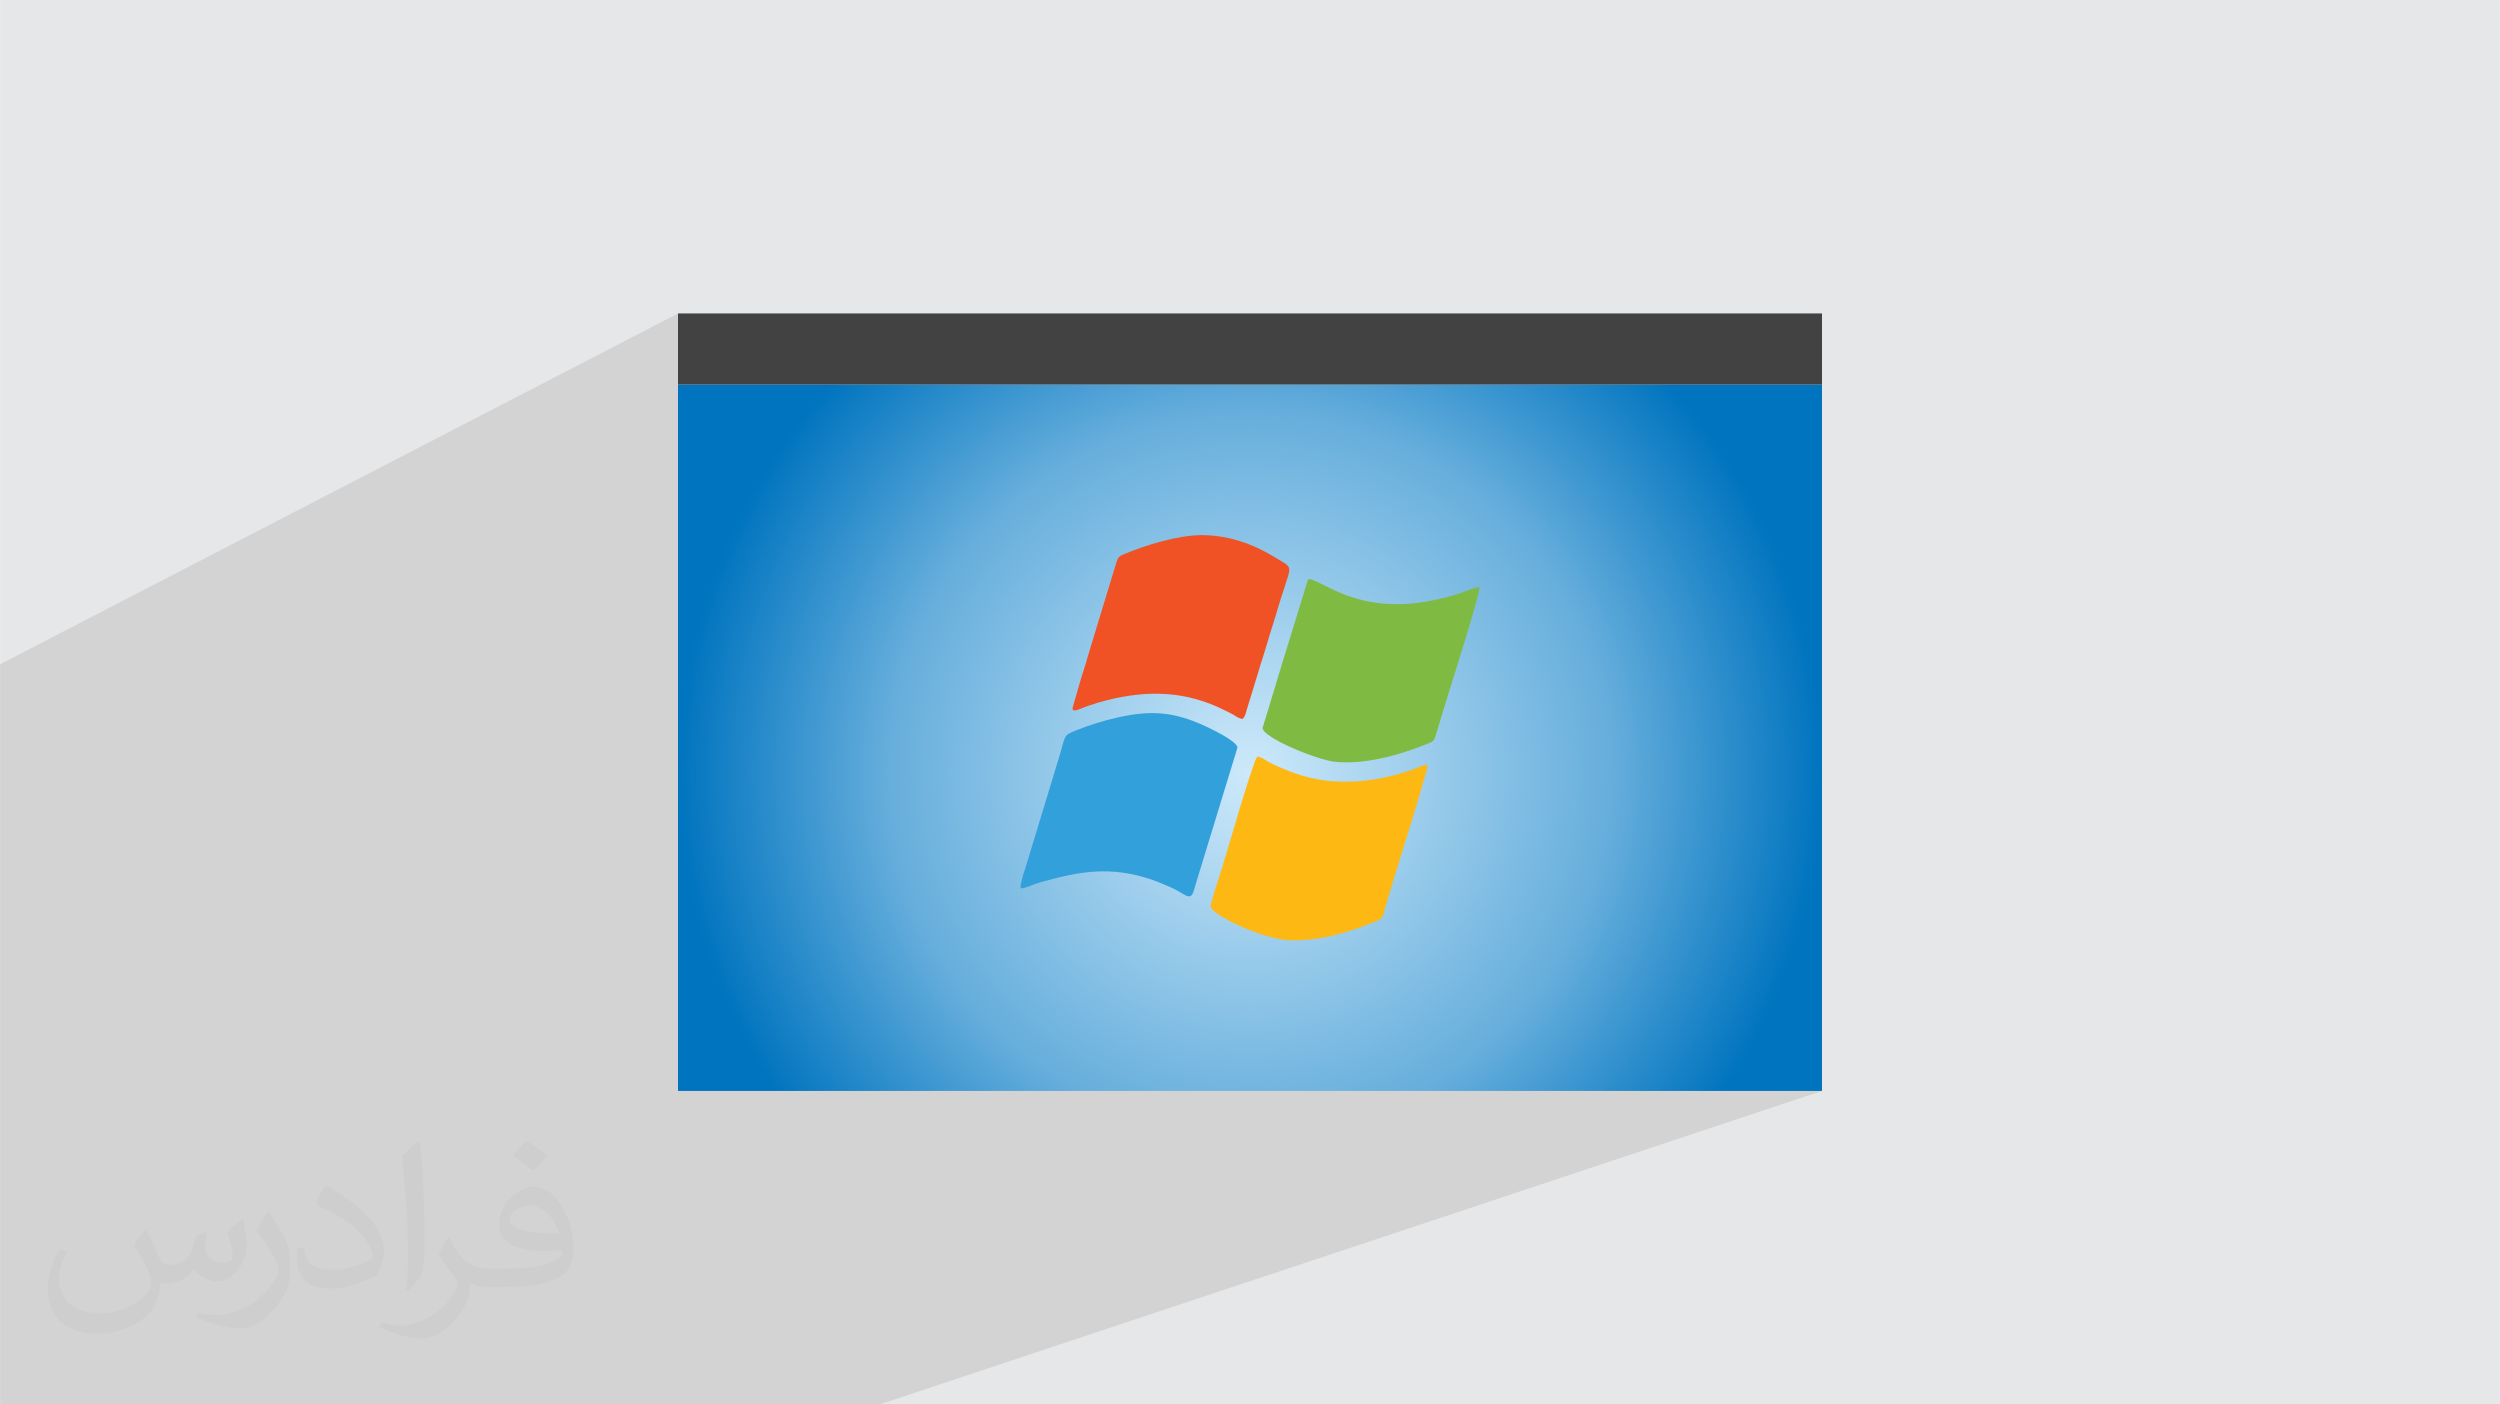
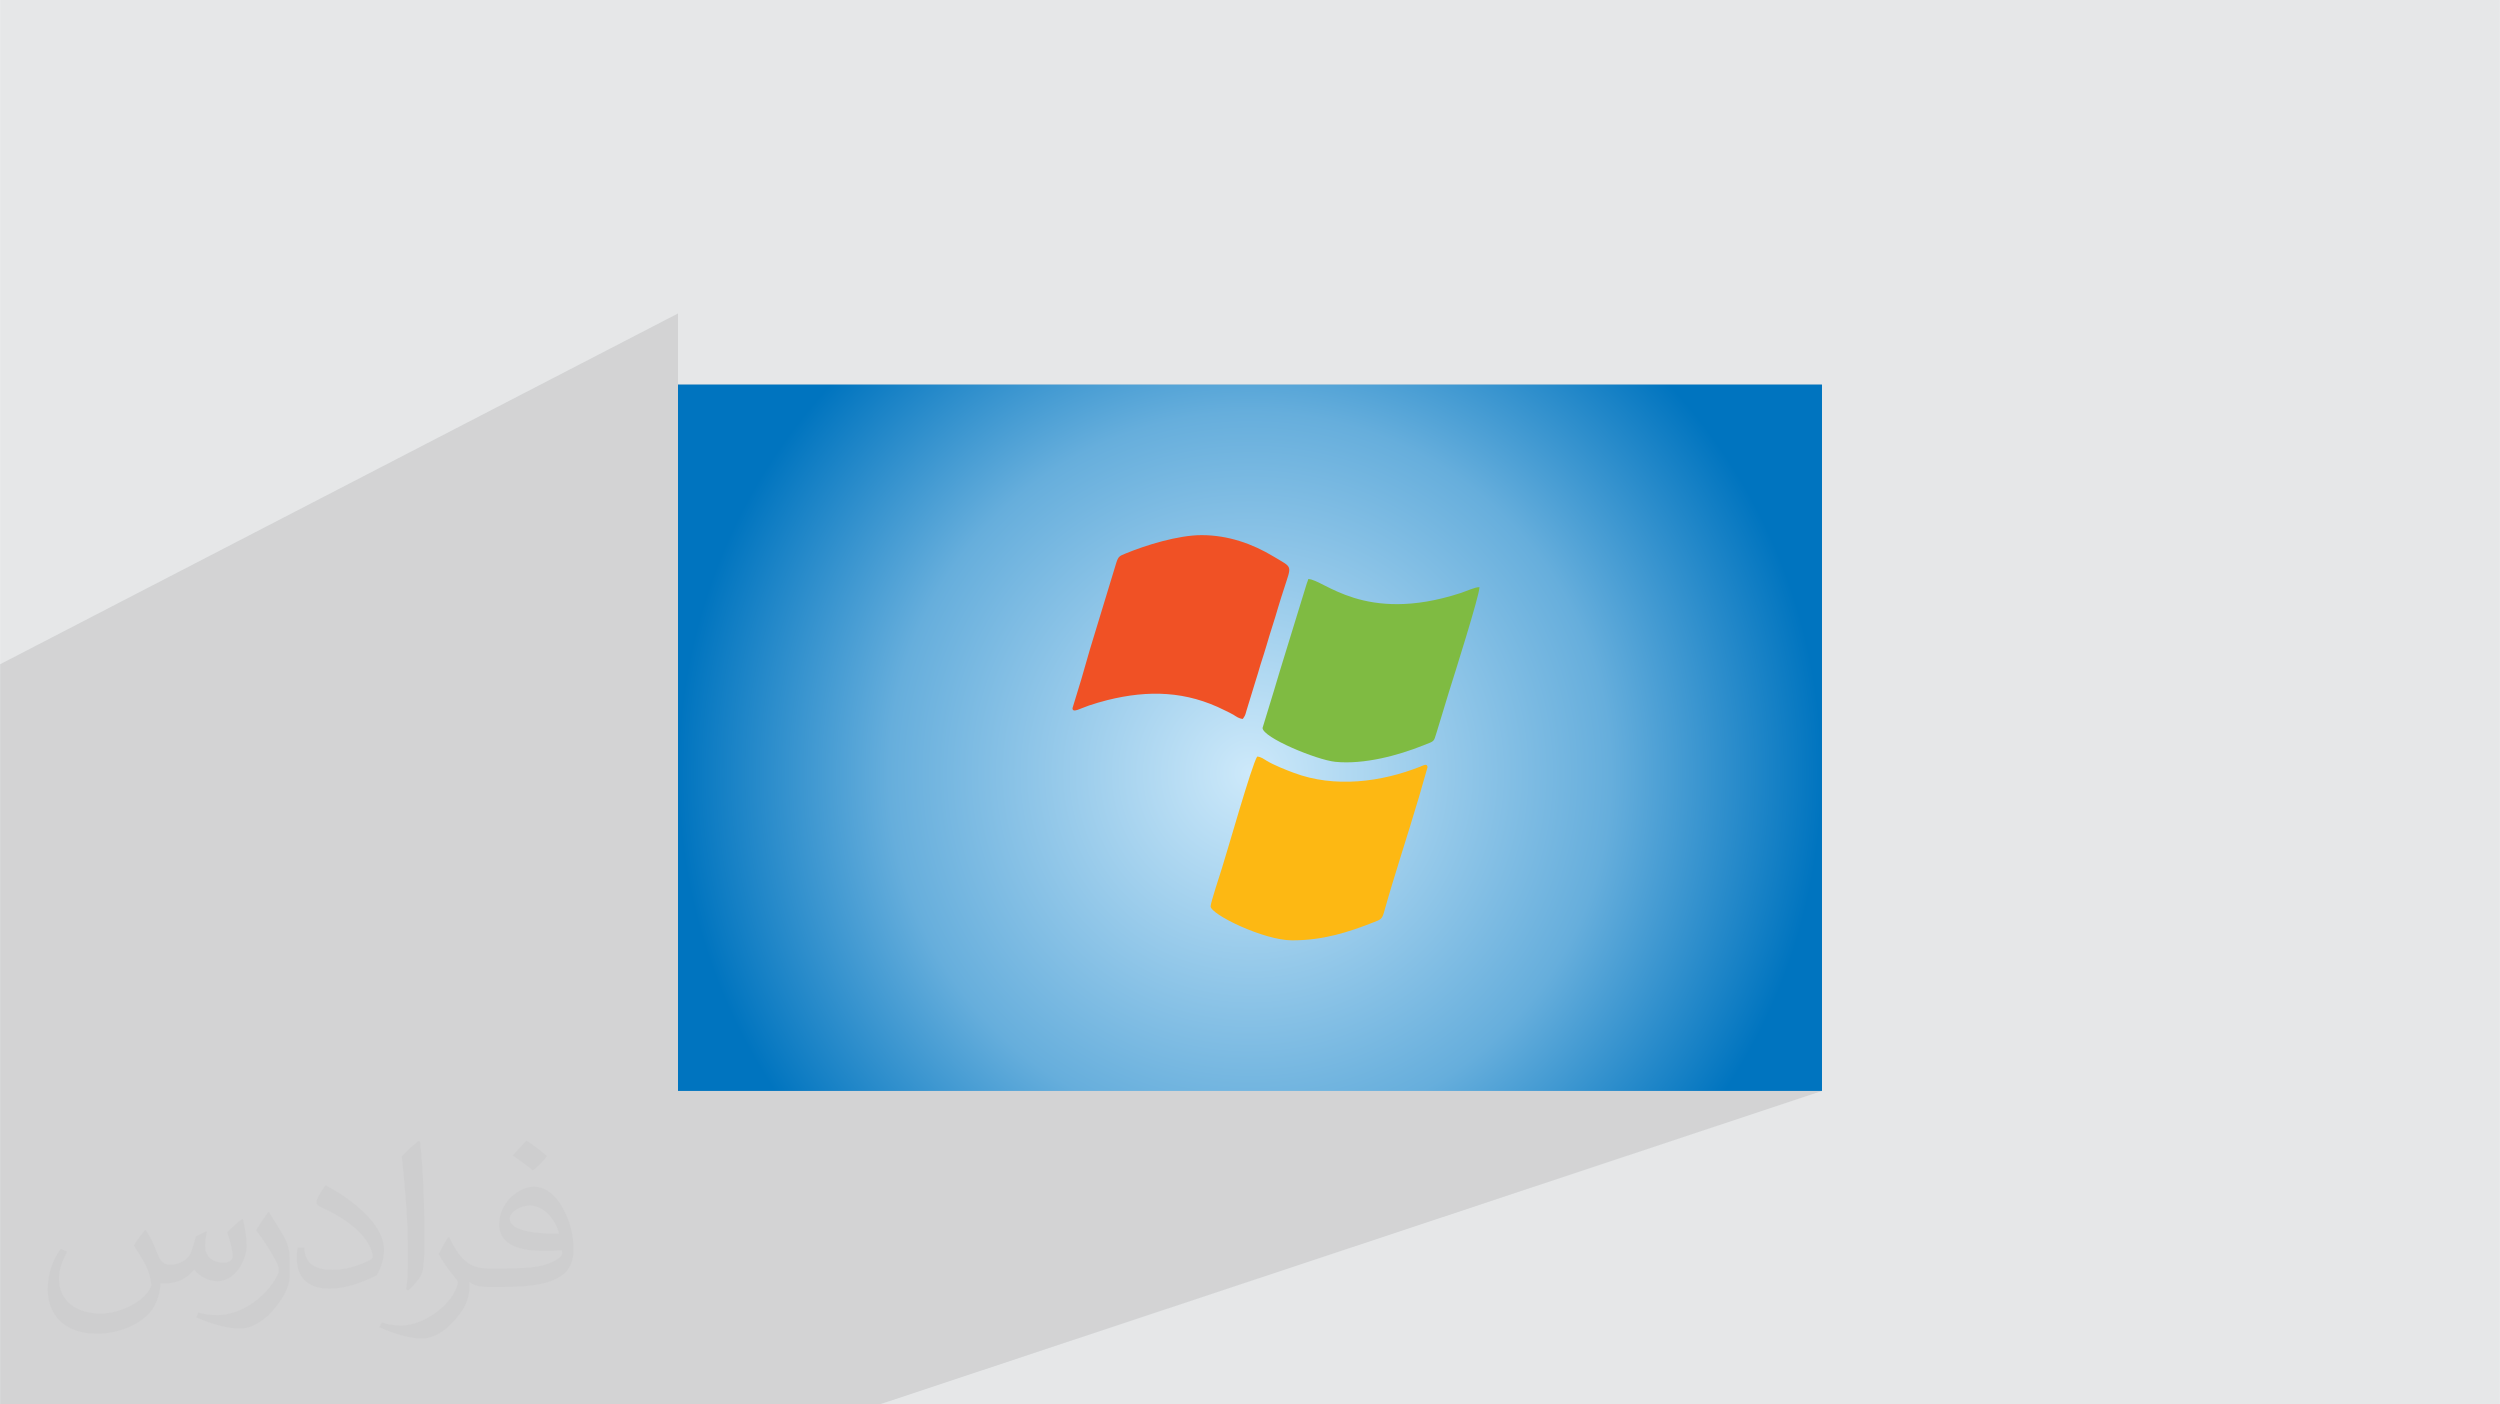
<svg xmlns="http://www.w3.org/2000/svg" xml:space="preserve" width="3.708in" height="2.083in" version="1.0" style="shape-rendering:geometricPrecision; text-rendering:geometricPrecision; image-rendering:optimizeQuality; fill-rule:evenodd; clip-rule:evenodd" viewBox="0 0 3708.33 2083.33">
  <defs>
    <style type="text/css">
   
    .fil5 {fill:#32A0DA}
    .fil4 {fill:#434242}
    .fil8 {fill:#7FBB42}
    .fil0 {fill:#E6E7E8}
    .fil7 {fill:#F05125}
    .fil6 {fill:#FDB813}
    .fil2 {fill:#373435;fill-opacity:0.031}
    .fil1 {fill:#2B2A29;fill-opacity:0.102}
    .fil3 {fill:url(#id0)}
   
  </style>
    <radialGradient id="id0" gradientUnits="userSpaceOnUse" gradientTransform="matrix(1 -0 -0 1 0 0)" cx="1854.16" cy="1146.78" r="848.52" fx="1854.16" fy="1146.78">
      <stop offset="0" style="stop-opacity:1; stop-color:#CDE9FA" />
      <stop offset="0.631" style="stop-opacity:1; stop-color:#66AEDC" />
      <stop offset="1" style="stop-opacity:1; stop-color:#0074BF" />
    </radialGradient>
  </defs>
  <g id="Layer_x0020_1">
    <polygon class="fil0" points="-0,0 3708.33,0 3708.33,2083.33 -0,2083.33 " />
    <polygon class="fil1" points="2120.92,1101.88 1978.26,1159.06 1983.75,1159.4 1989.76,1159.61 1995.78,1159.68 2001.8,1159.6 2007.83,1159.38 2013.85,1159.02 2019.87,1158.53 2025.87,1157.91 2031.87,1157.16 2037.85,1156.28 2043.8,1155.28 2049.74,1154.17 2055.65,1152.93 2061.53,1151.58 2067.38,1150.13 2073.19,1148.56 2078.96,1146.9 2084.69,1145.13 2090.37,1143.27 2096,1141.31 2100.35,1139.71 2110.45,1135.69 2112.19,1135.06 2113.83,1134.67 2115.28,1134.66 2116.44,1135.17 2117.2,1136.33 2117.48,1138.28 2104.7,1182.65 2103.16,1187.86 2101.6,1193.11 2100.01,1198.38 2098.41,1203.68 2096.79,1209.01 2095.15,1214.36 2093.5,1219.73 2091.83,1225.12 2090.16,1230.54 2088.48,1235.95 2086.79,1241.39 2085.1,1246.83 2083.4,1252.28 2081.7,1257.74 2080,1263.2 2078.3,1268.65 2076.61,1274.11 2074.91,1279.56 2073.23,1285.01 2071.56,1290.45 2069.89,1295.87 2068.23,1301.28 2066.59,1306.68 2064.96,1312.05 2063.36,1317.41 2061.76,1322.74 2060.19,1328.05 2058.65,1333.33 2057.12,1338.57 2055.62,1343.79 2054.14,1348.97 2052.7,1354.12 2051.65,1357.29 2050.54,1359.78 2049.29,1361.72 2047.83,1363.25 2046.09,1364.48 2044,1365.56 2041.49,1366.62 2038.5,1367.78 2031.22,1370.61 1376.31,1618.34 2702.69,1618.34 1304.69,2083.33 147.06,2083.33 146.91,2083.33 129.06,2083.33 1.12,2083.33 -0,2083.33 -0,2022.01 -0,2016.19 -0,2013.92 -0,2005.72 -0,1973.88 -0,1928.81 -0,1928.81 -0,1922.52 -0,1894.5 -0,1884.89 -0,1864.26 -0,1852.88 -0,1852.88 -0,1832.11 -0,1824.11 -0,1822.46 -0,1794.4 -0,1774.74 -0,1771.63 -0,1766.07 -0,1760.21 -0,1760.16 -0,1754.72 -0,1715 -0,1696.66 -0,1695.77 -0,1651.28 -0,1586.83 -0,1567.76 -0,1567.66 -0,1511.04 -0,1079.44 -0,985.39 1005.64,464.99 1005.64,570.44 2702.69,570.44 1984.35,877.87 1989.82,880.19 1995.67,882.5 2001.85,884.73 2008.38,886.86 2015.26,888.85 2022.49,890.68 2030.1,892.3 2038.08,893.69 2046.44,894.8 2055.2,895.62 2064.37,896.1 2073.93,896.21 2083.92,895.92 2094.33,895.19 2105.18,894 2116.47,892.31 2128.2,890.07 2140.4,887.28 2153.07,883.88 2166.2,879.85 2169.94,878.55 2173.79,877.11 2177.66,875.64 2181.47,874.21 2185.15,872.94 2188.62,871.91 2191.8,871.22 2194.6,870.97 2194.49,872.44 2194.17,874.51 2193.65,877.14 2192.94,880.3 2192.06,883.94 2191.01,888.03 2189.82,892.52 2188.5,897.39 2187.05,902.58 2185.49,908.07 2183.83,913.82 2182.09,919.78 2180.29,925.92 2178.43,932.2 2176.51,938.58 2174.57,945.02 2172.6,951.49 2170.64,957.95 2168.67,964.35 2166.73,970.67 2164.81,976.85 2162.95,982.86 2161.14,988.67 2159.41,994.24 2157.76,999.53 2156.2,1004.49 2154.75,1009.1 2153.43,1013.31 2152.24,1017.08 2151.19,1020.38 2150.31,1023.16 2149.61,1025.4 2130.97,1086.63 2129.49,1091.4 2128.33,1094.87 2127.18,1097.34 2125.76,1099.13 2123.78,1100.54 " />
    <path class="fil2" d="M216.29 1824.69c7.08,10.73 11.67,21.04 16.15,32.5 3.33,6.67 5.1,18.96 20.73,18.96 4.58,0 11.15,-1.35 16.98,-4.58 6.56,-3.44 11.56,-8.65 14.17,-16.56l6.25 -21.04 15.21 -7.5 1.04 1.04c-2.08,7.92 -2.6,15.52 -2.6,21.46 0,17.6 15.21,24.27 27.29,24.27 7.08,0 13.44,-3.44 13.44,-9.9 0,-8.33 -3.54,-22.5 -8.13,-35.21 7.08,-7.08 14.17,-14.17 22.29,-19.9l1.25 0.63c3.54,15 5.52,29.79 5.52,39.69 0,9.69 -4.27,20.42 -7.81,27.4 -7.29,13.75 -20.21,24.69 -35.83,24.69 -11.87,0 -25.1,-5.94 -34.17,-16.98l-0.52 0c-8.54,10.63 -21.77,20.21 -42.92,20.21l-6.56 0c-1.04,13.96 -4.06,23.85 -8.65,32.71 -12.6,24.58 -50,41.98 -85.21,41.98 -48.96,0 -73.54,-28.23 -73.54,-65.83 0,-23.23 7.6,-44.79 19.27,-60.1l9.58 3.96c-7.29,13.96 -12.19,27.08 -12.19,40 0,35.21 28.65,51.98 61.67,51.98 30.63,0 68.54,-19.48 75.42,-42.08 -2.6,-24.69 -11.87,-36.25 -26.04,-58.75 4.27,-7.5 9.79,-15 16.67,-23.02l1.25 0 0 0 0 0 -0.01 -0.04zm564.69 -132.5c10.31,6.46 20.42,14.06 30.31,22.81 -5.52,7.81 -12.4,14.9 -20.94,21.15 -9.9,-8.02 -19.79,-14.9 -29.9,-22.19 6.87,-7.71 13.65,-15.1 20.52,-21.77l0 0 0 0 0 0 0 0 0 0 0.01 0zm5.31 96.25c-16.67,0 -30.31,10.94 -30.31,19.06 0,17.4 33.33,22.81 73.23,22.6 -5,-20.42 -22.5,-41.67 -42.92,-41.67l0 0.01zm-37.4 93.13c21.67,0 40.63,-0.63 55.1,-4.27 16.15,-4.06 29.79,-12.19 29.79,-17.81 0,-1.46 0,-3.23 -0.52,-4.69 -9.06,0.83 -19.48,0.83 -28.54,0.83 -29.37,0 -51.87,-6.67 -60.73,-23.13 -2.19,-4.58 -3.75,-9.69 -3.75,-15.52 0,-15.94 6.87,-31.46 18.96,-42.19 10.1,-8.85 21.25,-14.37 32.6,-14.37 20.52,0 36.87,16.46 48.33,42.4 6.25,14.17 10.52,30.52 10.52,51.15 0,13.75 -3.75,25.31 -12.29,33.85 -15.94,15.42 -45.31,21.25 -90.31,21.25l-20.42 0 0 0 -5.31 0c-11.15,0 -19.17,-1.98 -25.52,-6.87l-1.04 0c0.31,2.6 0.52,5.1 0.52,7.5 0,10.1 -3.33,23.02 -10.1,33.33 -20,29.69 -41.67,42.6 -60.42,42.6 -18.96,0 -42.19,-7.29 -63.13,-16.77l3.75 -7.29c6.77,2.81 16.15,4.69 29.06,4.69 33.85,0 78.33,-32.5 83.85,-64.27 -1.25,-2.6 -3.54,-6.04 -6.77,-9.69 -9.9,-11.77 -16.15,-21.56 -21.98,-31.87 5,-9.9 9.58,-17.81 13.85,-25l1.77 -0.21c14.48,29.48 27.6,46.35 56.87,46.35l4.58 0 0 0 21.25 0 0 0 0 0 0 0 0 0 0 0 0.04 0zm-146.67 31.15c2.5,-13.54 2.71,-28.75 2.71,-42.92l0 -21.04c0,-39.27 -5,-96.35 -9.06,-133.54 7.08,-7.6 16.98,-16.56 24.79,-22.6l2.29 0.63c5.31,46.77 6.56,100.94 6.56,151.04 0,13.13 -0.52,25.94 -1.77,35.31 -0.73,11.87 -7.6,20.83 -22.29,34.58l-3.23 -1.46zm-150.94 -61.98c0.73,18.44 9.79,32.92 41.46,32.92 19.69,0 36.35,-5.1 54.79,-13.85 3.33,-1.46 5.1,-3.44 5.1,-5.1 0,-11.56 -8.85,-26.87 -23.75,-40.83 -14.48,-13.13 -33.65,-24.69 -51.56,-32.4 -6.15,-2.6 -8.13,-5.31 -8.13,-7.92 0,-5.31 7.08,-16.46 12.92,-24.48l1.98 -0.21c20.52,10.73 43.44,26.67 60.42,44.37 15.42,16.35 25,32.92 25,50.94 0,13.33 -4.06,25.83 -10.63,37.5 -22.5,11.35 -46.46,20 -70.21,20 -28.85,0 -48.54,-13.54 -48.54,-45.31 0,-3.44 0,-8.75 1.25,-15.63l9.9 0 0 0 0 0 0 0 0 0 0 0 -0.01 0zm-52.19 -52.4l17.92 28.96c6.56,10.73 12.71,22.4 12.71,40.83l0 23.54c0,19.06 -12.19,39.48 -31.87,59.69 -15.42,13.65 -29.06,19.48 -41.67,19.48 -18.75,0 -40.21,-5.83 -65,-16.46l2.81 -7.29c7.81,2.08 16.87,3.85 28.02,3.85 35.63,-0.21 72.08,-26.25 88.75,-58.02 1.98,-3.65 2.71,-7.08 2.71,-9.48 0,-3.65 -1.98,-7.71 -3.54,-11.35 -9.06,-17.08 -19.17,-32.71 -30.31,-47.19 5.83,-9.17 11.67,-18.02 18.02,-26.77l1.46 0.21 0 0 0 0 0 0 0 0 0 0 -0.01 0z" />
    <rect class="fil3" x="1005.64" y="570.44" width="1697.04" height="1047.89" />
-     <rect class="fil4" x="1005.64" y="464.99" width="1697.04" height="105.46" />
    <g id="_1473010984544">
-       <path class="fil5" d="M1513.72 1317.82c8.08,0 16.77,-5.41 28.49,-8.7 59.11,-16.77 104.55,-24.85 165.52,-4.44 9.5,3.19 18.91,7.37 28.49,11.45 21.92,9.41 29.64,23.16 34.97,3.81 1.6,-5.77 2.93,-9.67 4.26,-14.38l60.08 -196.49c0,-9.23 -38.52,-27.6 -46.95,-31.51 -47.04,-21.92 -81.12,-24.41 -130.72,-13.22 -21.48,4.79 -42.07,11.27 -60.97,18.81 -21.92,8.88 -14.82,5.94 -28.84,49.61l-46.5 153.01c-2.49,7.98 -7.81,22.54 -7.81,32.04l-0.01 0 0 -0z" />
      <path class="fil6" d="M1795.68 1344.44c0,11.98 78.81,50.5 120.97,50.5 46.41,0 82.89,-11.89 121.85,-27.16 8.7,-3.37 11.45,-4.17 14.2,-13.67 15.26,-54.67 35.68,-116.08 52.01,-171.46l12.78 -44.37c0,-6.39 -6.3,-2.84 -10.38,-1.16 -58.57,23.25 -127.44,32.04 -187.97,9.32 -12.34,-4.61 -29.2,-11.27 -40.47,-18.01 -4.44,-2.67 -7.9,-5.59 -13.84,-6.13 -7.99,11.98 -45.89,146.08 -52.36,165.78 -2.67,8.26 -16.78,51.65 -16.78,56.35l-0 0z" />
-       <path class="fil7" d="M1590.85 1050.51c0,7.81 11.36,0.44 24.14,-3.82 9.23,-3.11 17.93,-5.68 27.69,-8.16 61.06,-15.18 117.06,-13.49 173.77,15.08 4.88,2.4 8.7,4.09 13.22,6.74 4.44,2.75 7.9,5.59 13.84,6.13 3.37,-4.97 3.55,-5.24 5.33,-11.98l12.78 -41.71c3.19,-9.67 5.59,-18.46 8.35,-27.6 2.93,-9.5 6.12,-18.55 8.87,-28.31 5.59,-19.61 11.54,-36.48 17.13,-56.09 2.75,-9.59 5.86,-18.64 8.61,-27.34 11.54,-36.39 13.4,-30.44 -15.53,-47.93 -31.24,-18.91 -67.54,-31.69 -106.67,-31.69 -34.7,0 -82.63,14.82 -112.54,27.16 -9.32,3.82 -10.92,4.26 -14.02,13.85l-39.14 128.51c-4.26,14.91 -8.26,28.31 -13.05,42.78l-12.78 44.37 -0 0 0 0z" />
+       <path class="fil7" d="M1590.85 1050.51c0,7.81 11.36,0.44 24.14,-3.82 9.23,-3.11 17.93,-5.68 27.69,-8.16 61.06,-15.18 117.06,-13.49 173.77,15.08 4.88,2.4 8.7,4.09 13.22,6.74 4.44,2.75 7.9,5.59 13.84,6.13 3.37,-4.97 3.55,-5.24 5.33,-11.98l12.78 -41.71c3.19,-9.67 5.59,-18.46 8.35,-27.6 2.93,-9.5 6.12,-18.55 8.87,-28.31 5.59,-19.61 11.54,-36.48 17.13,-56.09 2.75,-9.59 5.86,-18.64 8.61,-27.34 11.54,-36.39 13.4,-30.44 -15.53,-47.93 -31.24,-18.91 -67.54,-31.69 -106.67,-31.69 -34.7,0 -82.63,14.82 -112.54,27.16 -9.32,3.82 -10.92,4.26 -14.02,13.85l-39.14 128.51l-12.78 44.37 -0 0 0 0z" />
      <path class="fil8" d="M1872.8 1079.8c0,14.29 80.23,47.48 107.92,50.32 42.24,4.26 93.36,-9.41 130.72,-24.49 16.77,-6.75 14.91,-4.26 19.52,-18.99l18.64 -61.24c6.56,-20.77 45,-142.09 45,-154.43 -6.92,0 -18.63,5.68 -28.4,8.88 -142.7,46.5 -202.97,-20.86 -225.6,-20.86 -0.8,3.55 -0.89,2.49 -2.04,5.94l-40.38 131.26c-3.02,9.5 -5.24,18.11 -8.26,27.6l-17.13 56 0 0 -0 0z" />
    </g>
  </g>
</svg>